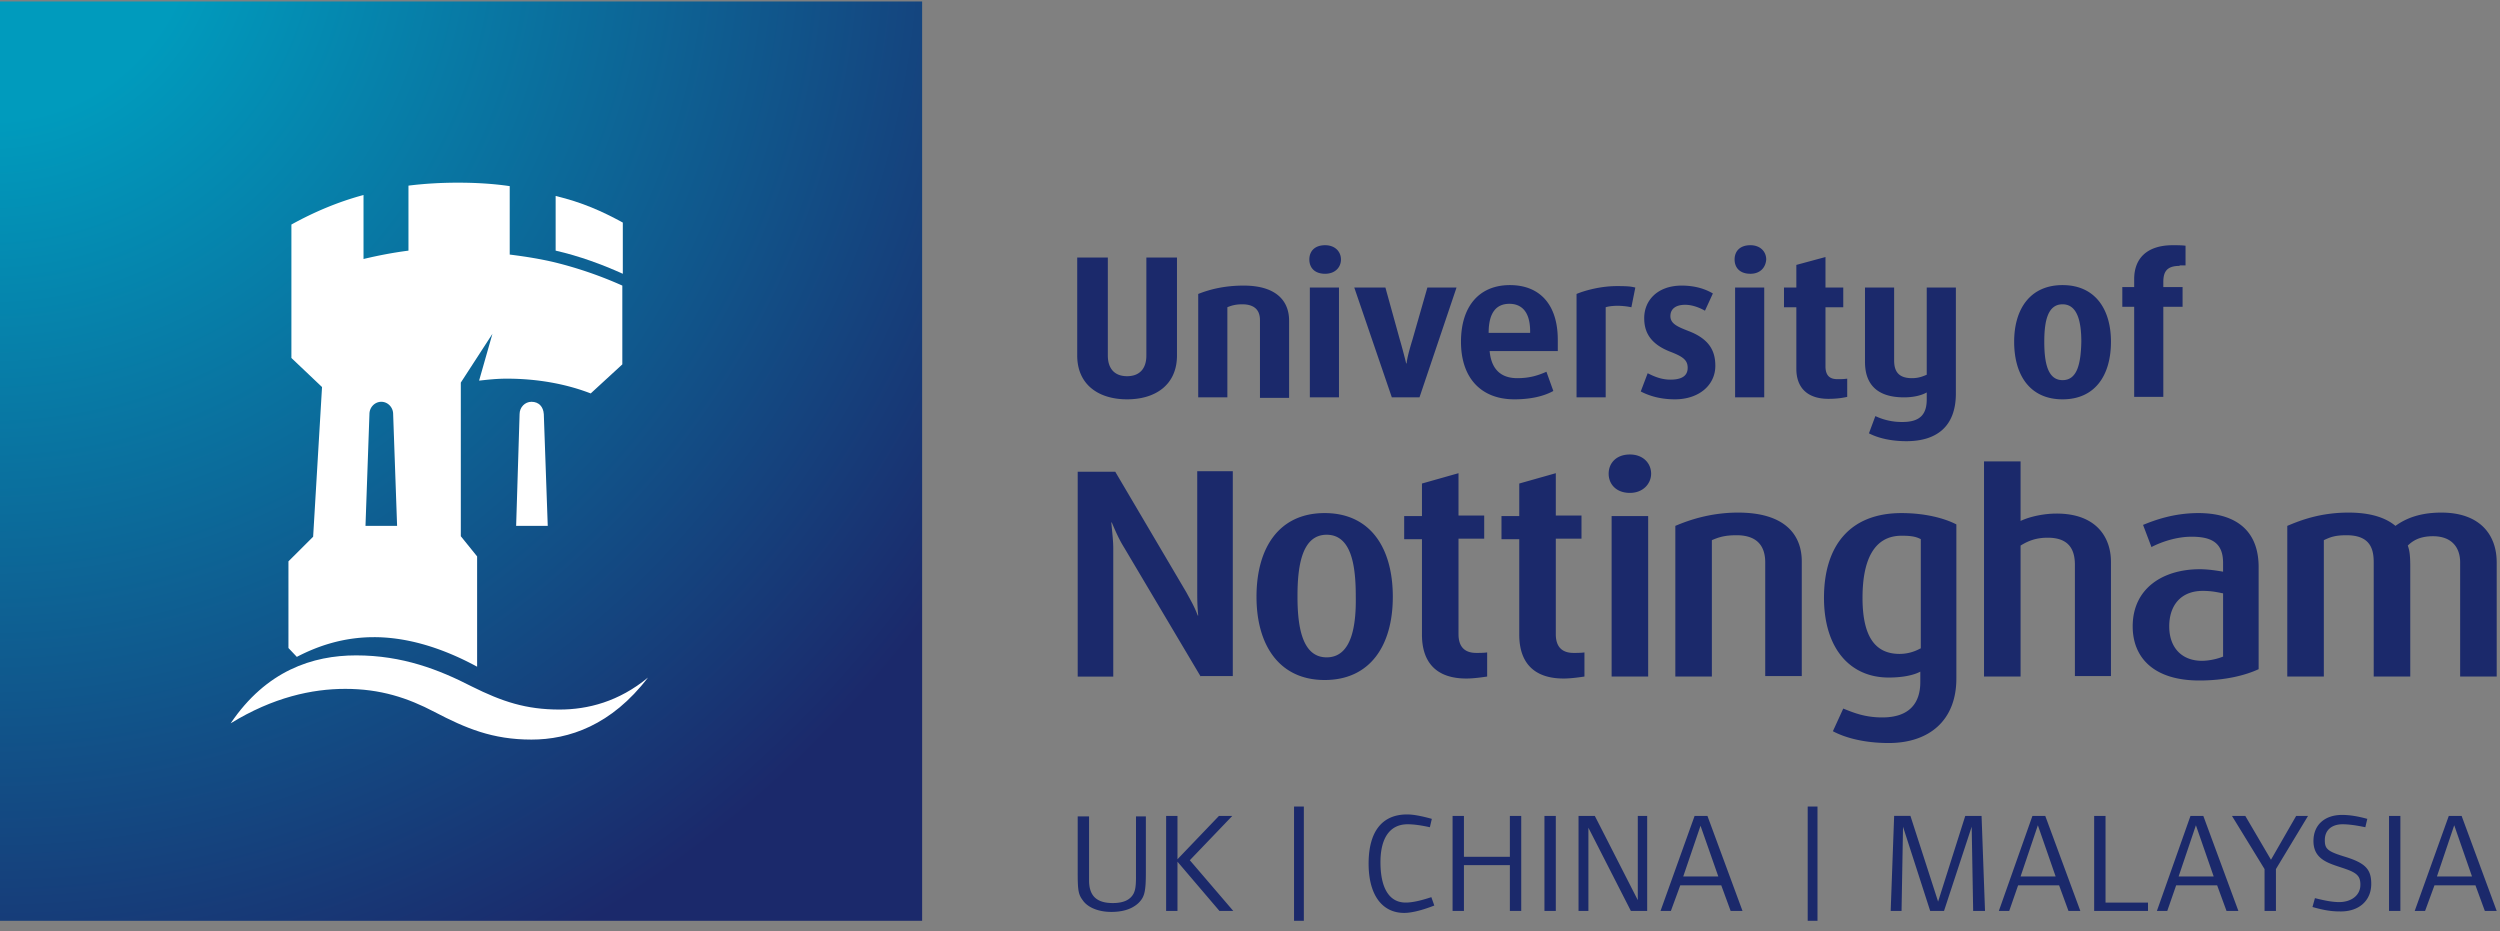
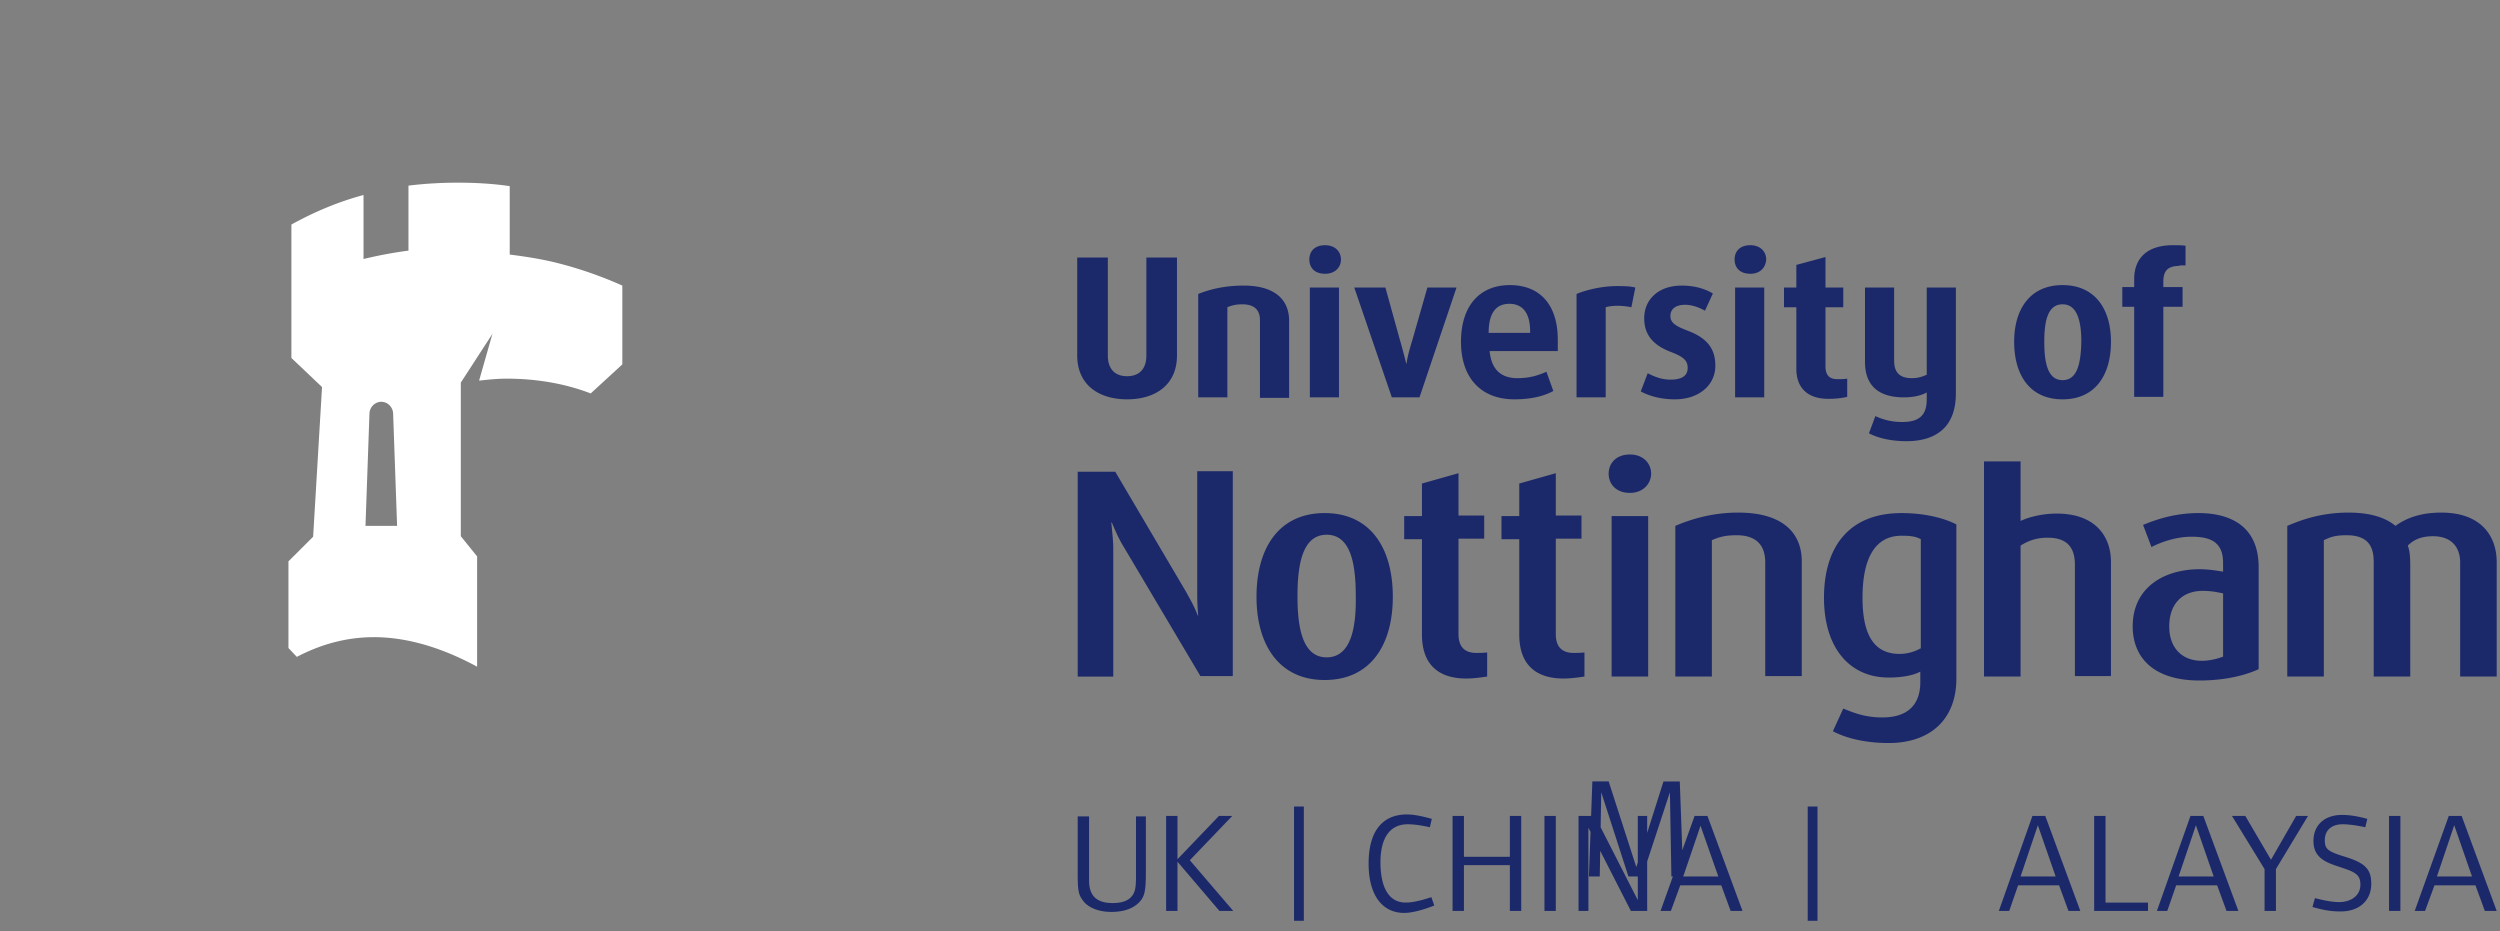
<svg xmlns="http://www.w3.org/2000/svg" width="255" height="95">
  <rect width="100%" height="100%" fill="#808080" stroke="none" />
  <defs>
    <radialGradient cx="-.878%" cy="-9.044%" fx="-.878%" fy="-9.044%" r="126.903%" gradientTransform="matrix(.997 0 0 1 0 0)" id="a">
      <stop stop-color="#009BBD" offset="0%" />
      <stop stop-color="#009BBD" offset="17.35%" />
      <stop stop-color="#1B296B" offset="100%" />
    </radialGradient>
  </defs>
  <g fill-rule="nonzero" fill="none">
    <g fill="#1B296B">
-       <path d="M146.3 92.363l-.303-.853c-1.21.401-2.015.552-2.62.552-1.662 0-2.57-1.456-2.57-4.118 0-2.461.958-3.868 2.772-3.868.604 0 1.36.1 2.267.302l.201-.854c-.907-.251-1.813-.452-2.519-.452-2.569 0-3.93 1.758-3.93 5.022 0 3.165 1.361 5.023 3.628 5.023.806 0 1.914-.301 3.073-.754zM155.166 92.916v-9.693h-1.159v4.168h-4.685v-4.168h-1.159v9.693h1.159v-4.671h4.685v4.671zM158.692 92.916v-9.693h-1.158v9.693zM168.012 92.916v-9.693h-.957v8.588l-4.383-8.588h-1.662v9.693h1.007v-8.488l4.333 8.488zM174.159 83.223h-1.31l-3.476 9.693h1.057l.958-2.612h4.181l.957 2.612h1.21l-3.577-9.693zM171.69 89.4l1.763-5.173 1.814 5.173h-3.577zM202.471 92.916l-.352-9.693h-1.663l-2.77 8.739-2.822-8.74h-1.662l-.353 9.694h1.108l.151-8.588 2.771 8.588h1.41l2.822-8.588.151 8.588zM208.617 83.223h-1.31l-3.425 9.693h1.058l.907-2.612h4.181l.957 2.612h1.21l-3.578-9.693zm-2.519 6.177l1.764-5.223 1.813 5.223h-3.577zM219.096 92.916v-.854h-4.332v-8.84h-1.16v9.694zM224.739 83.223h-1.31l-3.426 9.693h1.058l.907-2.612h4.181l.957 2.612h1.21l-3.577-9.693zm-2.52 6.177l1.764-5.223 1.813 5.223h-3.576zM235.419 83.223h-1.21l-2.569 4.47-2.62-4.47h-1.36l3.325 5.424v4.269h1.16v-4.27zM241.867 90.154c0-1.457-.554-2.11-2.67-2.763-1.813-.552-2.065-.803-2.065-1.707 0-1.055.755-1.608 1.813-1.608.605 0 1.36.1 2.318.302l.201-.854c-.907-.251-1.763-.402-2.57-.402-1.762 0-2.921 1.005-2.921 2.662 0 2.26 2.217 2.36 3.829 3.064.755.351.957.703.957 1.406 0 1.055-.907 1.758-2.166 1.758-.706 0-1.461-.15-2.469-.402l-.252.904c1.058.302 1.864.452 2.771.452 1.914.05 3.224-1.055 3.224-2.812zM244.84 92.916v-9.693h-1.16v9.693zM251.086 83.223h-1.31l-3.475 9.693h1.057l.958-2.612h4.181l.957 2.612h1.21l-3.578-9.693zm-2.518 6.177l1.763-5.223 1.813 5.223h-3.576zM116.878 88.998v-5.725h-1.007V89.4c0 .904-.05 1.356-.252 1.758-.353.653-1.058.954-2.116.954-1.612 0-2.418-.703-2.418-2.31v-6.53h-1.16v5.626c0 1.858.051 2.31.505 2.913.503.753 1.612 1.205 2.922 1.205 1.209 0 2.116-.3 2.77-.904.605-.602.756-1.105.756-3.114zM125.795 92.916l-4.433-5.173 4.332-4.52h-1.36l-4.232 4.42v-4.42h-1.158v9.693h1.158v-5.023l4.283 5.023zM131.992 82.268h1V93.92h-1zM184.385 82.268h1V93.92h-1zM250.935 69.009V57.357c0-1.457-.806-2.662-2.77-2.662-1.109 0-1.915.301-2.57.954.202.553.252 1.105.252 2.26v11.1h-3.728V57.357c0-1.356-.353-2.763-2.77-2.763-1.21 0-1.663.201-2.318.503v13.912h-3.728V53.64c1.41-.603 3.426-1.356 6.247-1.356 2.317 0 3.829.553 4.786 1.356 1.108-.803 2.57-1.356 4.685-1.356 3.93 0 5.642 2.26 5.642 5.073v11.652h-3.728zM211.64 69.009V57.608c0-1.607-.655-2.762-2.77-2.762-1.16 0-1.965.3-2.772.803v13.36h-3.728V47.06h3.728v6.077c.958-.452 2.368-.753 3.678-.753 4.08 0 5.542 2.46 5.542 4.922v11.652h-3.678v.05zM166.25 50.275c-1.412 0-2.167-.904-2.167-1.959 0-1.054.755-1.958 2.166-1.958 1.36 0 2.166.904 2.166 1.958 0 1.005-.806 1.96-2.166 1.96zM180.053 69.009V57.357c0-1.356-.554-2.763-2.922-2.763-1.21 0-1.814.201-2.52.503v13.912h-3.727V53.64c1.41-.603 3.627-1.356 6.398-1.356 4.887 0 6.499 2.36 6.499 4.972V68.96h-3.728v.05zM164.385 69.009V52.636h3.728v16.373zM159.498 69.21c-3.224 0-4.534-1.808-4.534-4.47v-9.744h-1.813v-2.36h1.813V49.32l3.728-1.055v4.32h2.62v2.36h-2.62v9.744c0 1.456.806 1.908 1.814 1.908.302 0 .756 0 1.108-.05v2.46c-.352.051-1.31.202-2.116.202zM149.574 69.21c-3.224 0-4.534-1.808-4.534-4.47v-9.744h-1.814v-2.36h1.814V49.32l3.728-1.055v4.32h2.62v2.36h-2.62v9.744c0 1.456.806 1.908 1.813 1.908.303 0 .756 0 1.109-.05v2.46c-.353.051-1.31.202-2.116.202zM122.47 69.009l-7.809-13.159c-.503-.804-.856-1.607-1.259-2.561h-.05c.1 1.054.201 1.908.201 2.661V69.01h-3.627V48.115h3.829l7.254 12.305c.403.754.806 1.407 1.159 2.361h.05c-.1-1.055-.1-1.758-.1-2.511V48.065h3.627V68.96h-3.275v.05zM224.235 52.334c-2.57 0-4.534.754-5.643 1.206l.857 2.26c.957-.502 2.519-1.055 4.08-1.055 1.965 0 3.225.553 3.225 2.662v.904c-.303-.05-1.41-.251-2.368-.251-3.779 0-6.852 1.959-6.852 5.826 0 3.164 2.116 5.525 6.801 5.525 2.57 0 4.635-.503 6.046-1.155V57.959c.05-4.168-2.72-5.625-6.146-5.625zm2.569 14.616c-.453.2-1.36.452-2.217.452-1.964 0-3.325-1.256-3.325-3.516 0-2.11 1.16-3.616 3.426-3.616 1.058 0 1.713.2 2.066.25v6.43h.05zM193.957 52.334c-5.29 0-7.91 3.365-7.91 8.639 0 5.123 2.62 8.136 6.6 8.136 1.461 0 2.57-.25 3.225-.602v1.054c0 2.21-1.16 3.617-3.88 3.617-1.813 0-2.972-.503-3.98-.904l-1.057 2.31c1.209.653 3.173 1.205 5.692 1.205 4.081 0 6.902-2.26 6.902-6.58V53.49c-1.158-.602-3.123-1.155-5.592-1.155zm1.915 13.812a4.378 4.378 0 01-2.116.553c-2.62 0-3.779-1.96-3.779-5.726 0-3.918 1.21-6.328 3.98-6.328.806 0 1.41.05 1.965.351v11.15h-.05zM135.115 52.334c-4.635 0-6.952 3.516-6.952 8.539 0 4.922 2.317 8.488 6.952 8.488s6.952-3.516 6.952-8.488c0-5.023-2.317-8.539-6.952-8.539zm.202 14.716c-2.57 0-2.973-3.315-2.973-6.228 0-2.963.403-6.278 2.973-6.278 2.569 0 2.972 3.265 2.972 6.278.05 2.964-.403 6.228-2.972 6.228zM222.32 27.121c-1.36 0-1.662.653-1.662 1.658v.502h1.965v2.01h-1.965v9.19h-2.972v-9.19h-1.21v-2.01h1.21v-.804c0-2.26 1.46-3.465 3.93-3.465.503 0 .855 0 1.309.05v2.01h-.605v.05zM194.461 45.001c-1.662 0-2.972-.351-3.829-.803l.655-1.758a6.296 6.296 0 002.771.603c1.864 0 2.469-.854 2.469-2.31v-.704c-.353.201-1.109.502-2.318.502-2.77 0-3.98-1.356-3.98-3.616v-7.584h2.973v7.434c0 1.004.352 1.808 1.813 1.808.706 0 1.159-.201 1.512-.352v-8.89h2.972V40.13c0 3.515-2.116 4.871-5.038 4.871zM186.501 40.682c-2.166 0-3.274-1.155-3.274-3.064V31.34h-1.26v-2.009h1.26v-2.31l2.972-.804v3.114h1.814v2.01h-1.814v6.026c0 1.005.504 1.306 1.21 1.306.352 0 .654 0 1.007-.05v1.858c-.252.05-.857.201-1.915.201zM176.98 40.531v-11.2h2.972v11.2zM170.834 40.732c-1.461 0-2.62-.351-3.477-.803l.706-1.859c.604.302 1.36.653 2.317.653 1.108 0 1.763-.351 1.763-1.205 0-.804-.503-1.155-1.813-1.657-2.167-.854-2.62-2.16-2.62-3.416 0-1.808 1.36-3.315 3.829-3.315 1.36 0 2.418.352 3.174.804l-.806 1.758c-.353-.201-1.16-.603-2.016-.603-1.007 0-1.51.452-1.51 1.155 0 .804.805 1.105 1.813 1.507 2.267.854 2.77 2.16 2.77 3.566 0 1.959-1.662 3.415-4.13 3.415zM166.4 31.34a7.324 7.324 0 00-1.36-.15c-.504 0-.957.05-1.26.15v9.191h-2.972V29.984c.454-.2 2.166-.803 4.131-.803 1.159 0 1.461.05 1.864.15l-.403 2.01zM135.166 27.925c-1.109 0-1.613-.653-1.613-1.457 0-.803.504-1.456 1.613-1.456 1.007 0 1.612.653 1.612 1.456 0 .804-.605 1.457-1.612 1.457zM144.788 40.531h-2.821l-3.83-11.2h3.175l1.46 5.274c.152.502.504 1.808.656 2.46h.05c.05-.652.453-1.958.605-2.46l1.51-5.274h2.973l-3.778 11.2zM133.604 40.531v-11.2h2.972v11.2zM178.541 27.925c-1.108 0-1.612-.653-1.612-1.457 0-.803.504-1.456 1.612-1.456 1.008 0 1.613.653 1.613 1.456-.05.804-.605 1.457-1.613 1.457zM128.516 40.531v-7.885c0-.803-.353-1.607-1.814-1.607-.705 0-1.159.15-1.511.301v9.191h-2.973V29.984c1.26-.502 2.771-.854 4.635-.854 3.426 0 4.635 1.658 4.635 3.566v7.886h-2.972v-.05zM114.964 40.732c-2.922 0-5.088-1.506-5.088-4.47v-9.994h3.123v9.994c0 1.356.705 2.11 1.965 2.11 1.209 0 1.965-.703 1.965-2.11v-9.994h3.123v9.994c0 2.964-2.166 4.47-5.088 4.47zM210.38 29.08c-3.324 0-4.936 2.461-4.936 5.776 0 3.415 1.612 5.876 4.937 5.876s4.937-2.46 4.937-5.876c0-3.315-1.612-5.776-4.937-5.776zm0 9.694c-1.51 0-1.863-1.758-1.863-3.918 0-2.11.352-3.817 1.864-3.817 1.511 0 1.914 1.758 1.914 3.817-.05 2.21-.403 3.918-1.914 3.918zM158.894 34.655c0-3.566-1.814-5.575-4.887-5.575-3.123 0-4.987 2.16-4.987 5.776 0 3.767 2.116 5.876 5.44 5.876 1.764 0 3.074-.351 3.98-.853l-.705-1.96c-.806.352-1.662.654-2.972.654-1.36 0-2.62-.603-2.821-2.763h6.952v-1.155zm-2.821-.703h-4.232c0-2.16.856-2.963 2.116-2.963 1.158 0 2.116.703 2.116 2.812v.151z" />
+       <path d="M146.3 92.363l-.303-.853c-1.21.401-2.015.552-2.62.552-1.662 0-2.57-1.456-2.57-4.118 0-2.461.958-3.868 2.772-3.868.604 0 1.36.1 2.267.302l.201-.854c-.907-.251-1.813-.452-2.519-.452-2.569 0-3.93 1.758-3.93 5.022 0 3.165 1.361 5.023 3.628 5.023.806 0 1.914-.301 3.073-.754zM155.166 92.916v-9.693h-1.159v4.168h-4.685v-4.168h-1.159v9.693h1.159v-4.671h4.685v4.671zM158.692 92.916v-9.693h-1.158v9.693zM168.012 92.916v-9.693h-.957v8.588l-4.383-8.588h-1.662v9.693h1.007v-8.488l4.333 8.488zM174.159 83.223h-1.31l-3.476 9.693h1.057l.958-2.612h4.181l.957 2.612h1.21l-3.577-9.693zM171.69 89.4l1.763-5.173 1.814 5.173h-3.577zl-.352-9.693h-1.663l-2.77 8.739-2.822-8.74h-1.662l-.353 9.694h1.108l.151-8.588 2.771 8.588h1.41l2.822-8.588.151 8.588zM208.617 83.223h-1.31l-3.425 9.693h1.058l.907-2.612h4.181l.957 2.612h1.21l-3.578-9.693zm-2.519 6.177l1.764-5.223 1.813 5.223h-3.577zM219.096 92.916v-.854h-4.332v-8.84h-1.16v9.694zM224.739 83.223h-1.31l-3.426 9.693h1.058l.907-2.612h4.181l.957 2.612h1.21l-3.577-9.693zm-2.52 6.177l1.764-5.223 1.813 5.223h-3.576zM235.419 83.223h-1.21l-2.569 4.47-2.62-4.47h-1.36l3.325 5.424v4.269h1.16v-4.27zM241.867 90.154c0-1.457-.554-2.11-2.67-2.763-1.813-.552-2.065-.803-2.065-1.707 0-1.055.755-1.608 1.813-1.608.605 0 1.36.1 2.318.302l.201-.854c-.907-.251-1.763-.402-2.57-.402-1.762 0-2.921 1.005-2.921 2.662 0 2.26 2.217 2.36 3.829 3.064.755.351.957.703.957 1.406 0 1.055-.907 1.758-2.166 1.758-.706 0-1.461-.15-2.469-.402l-.252.904c1.058.302 1.864.452 2.771.452 1.914.05 3.224-1.055 3.224-2.812zM244.84 92.916v-9.693h-1.16v9.693zM251.086 83.223h-1.31l-3.475 9.693h1.057l.958-2.612h4.181l.957 2.612h1.21l-3.578-9.693zm-2.518 6.177l1.763-5.223 1.813 5.223h-3.576zM116.878 88.998v-5.725h-1.007V89.4c0 .904-.05 1.356-.252 1.758-.353.653-1.058.954-2.116.954-1.612 0-2.418-.703-2.418-2.31v-6.53h-1.16v5.626c0 1.858.051 2.31.505 2.913.503.753 1.612 1.205 2.922 1.205 1.209 0 2.116-.3 2.77-.904.605-.602.756-1.105.756-3.114zM125.795 92.916l-4.433-5.173 4.332-4.52h-1.36l-4.232 4.42v-4.42h-1.158v9.693h1.158v-5.023l4.283 5.023zM131.992 82.268h1V93.92h-1zM184.385 82.268h1V93.92h-1zM250.935 69.009V57.357c0-1.457-.806-2.662-2.77-2.662-1.109 0-1.915.301-2.57.954.202.553.252 1.105.252 2.26v11.1h-3.728V57.357c0-1.356-.353-2.763-2.77-2.763-1.21 0-1.663.201-2.318.503v13.912h-3.728V53.64c1.41-.603 3.426-1.356 6.247-1.356 2.317 0 3.829.553 4.786 1.356 1.108-.803 2.57-1.356 4.685-1.356 3.93 0 5.642 2.26 5.642 5.073v11.652h-3.728zM211.64 69.009V57.608c0-1.607-.655-2.762-2.77-2.762-1.16 0-1.965.3-2.772.803v13.36h-3.728V47.06h3.728v6.077c.958-.452 2.368-.753 3.678-.753 4.08 0 5.542 2.46 5.542 4.922v11.652h-3.678v.05zM166.25 50.275c-1.412 0-2.167-.904-2.167-1.959 0-1.054.755-1.958 2.166-1.958 1.36 0 2.166.904 2.166 1.958 0 1.005-.806 1.96-2.166 1.96zM180.053 69.009V57.357c0-1.356-.554-2.763-2.922-2.763-1.21 0-1.814.201-2.52.503v13.912h-3.727V53.64c1.41-.603 3.627-1.356 6.398-1.356 4.887 0 6.499 2.36 6.499 4.972V68.96h-3.728v.05zM164.385 69.009V52.636h3.728v16.373zM159.498 69.21c-3.224 0-4.534-1.808-4.534-4.47v-9.744h-1.813v-2.36h1.813V49.32l3.728-1.055v4.32h2.62v2.36h-2.62v9.744c0 1.456.806 1.908 1.814 1.908.302 0 .756 0 1.108-.05v2.46c-.352.051-1.31.202-2.116.202zM149.574 69.21c-3.224 0-4.534-1.808-4.534-4.47v-9.744h-1.814v-2.36h1.814V49.32l3.728-1.055v4.32h2.62v2.36h-2.62v9.744c0 1.456.806 1.908 1.813 1.908.303 0 .756 0 1.109-.05v2.46c-.353.051-1.31.202-2.116.202zM122.47 69.009l-7.809-13.159c-.503-.804-.856-1.607-1.259-2.561h-.05c.1 1.054.201 1.908.201 2.661V69.01h-3.627V48.115h3.829l7.254 12.305c.403.754.806 1.407 1.159 2.361h.05c-.1-1.055-.1-1.758-.1-2.511V48.065h3.627V68.96h-3.275v.05zM224.235 52.334c-2.57 0-4.534.754-5.643 1.206l.857 2.26c.957-.502 2.519-1.055 4.08-1.055 1.965 0 3.225.553 3.225 2.662v.904c-.303-.05-1.41-.251-2.368-.251-3.779 0-6.852 1.959-6.852 5.826 0 3.164 2.116 5.525 6.801 5.525 2.57 0 4.635-.503 6.046-1.155V57.959c.05-4.168-2.72-5.625-6.146-5.625zm2.569 14.616c-.453.2-1.36.452-2.217.452-1.964 0-3.325-1.256-3.325-3.516 0-2.11 1.16-3.616 3.426-3.616 1.058 0 1.713.2 2.066.25v6.43h.05zM193.957 52.334c-5.29 0-7.91 3.365-7.91 8.639 0 5.123 2.62 8.136 6.6 8.136 1.461 0 2.57-.25 3.225-.602v1.054c0 2.21-1.16 3.617-3.88 3.617-1.813 0-2.972-.503-3.98-.904l-1.057 2.31c1.209.653 3.173 1.205 5.692 1.205 4.081 0 6.902-2.26 6.902-6.58V53.49c-1.158-.602-3.123-1.155-5.592-1.155zm1.915 13.812a4.378 4.378 0 01-2.116.553c-2.62 0-3.779-1.96-3.779-5.726 0-3.918 1.21-6.328 3.98-6.328.806 0 1.41.05 1.965.351v11.15h-.05zM135.115 52.334c-4.635 0-6.952 3.516-6.952 8.539 0 4.922 2.317 8.488 6.952 8.488s6.952-3.516 6.952-8.488c0-5.023-2.317-8.539-6.952-8.539zm.202 14.716c-2.57 0-2.973-3.315-2.973-6.228 0-2.963.403-6.278 2.973-6.278 2.569 0 2.972 3.265 2.972 6.278.05 2.964-.403 6.228-2.972 6.228zM222.32 27.121c-1.36 0-1.662.653-1.662 1.658v.502h1.965v2.01h-1.965v9.19h-2.972v-9.19h-1.21v-2.01h1.21v-.804c0-2.26 1.46-3.465 3.93-3.465.503 0 .855 0 1.309.05v2.01h-.605v.05zM194.461 45.001c-1.662 0-2.972-.351-3.829-.803l.655-1.758a6.296 6.296 0 002.771.603c1.864 0 2.469-.854 2.469-2.31v-.704c-.353.201-1.109.502-2.318.502-2.77 0-3.98-1.356-3.98-3.616v-7.584h2.973v7.434c0 1.004.352 1.808 1.813 1.808.706 0 1.159-.201 1.512-.352v-8.89h2.972V40.13c0 3.515-2.116 4.871-5.038 4.871zM186.501 40.682c-2.166 0-3.274-1.155-3.274-3.064V31.34h-1.26v-2.009h1.26v-2.31l2.972-.804v3.114h1.814v2.01h-1.814v6.026c0 1.005.504 1.306 1.21 1.306.352 0 .654 0 1.007-.05v1.858c-.252.05-.857.201-1.915.201zM176.98 40.531v-11.2h2.972v11.2zM170.834 40.732c-1.461 0-2.62-.351-3.477-.803l.706-1.859c.604.302 1.36.653 2.317.653 1.108 0 1.763-.351 1.763-1.205 0-.804-.503-1.155-1.813-1.657-2.167-.854-2.62-2.16-2.62-3.416 0-1.808 1.36-3.315 3.829-3.315 1.36 0 2.418.352 3.174.804l-.806 1.758c-.353-.201-1.16-.603-2.016-.603-1.007 0-1.51.452-1.51 1.155 0 .804.805 1.105 1.813 1.507 2.267.854 2.77 2.16 2.77 3.566 0 1.959-1.662 3.415-4.13 3.415zM166.4 31.34a7.324 7.324 0 00-1.36-.15c-.504 0-.957.05-1.26.15v9.191h-2.972V29.984c.454-.2 2.166-.803 4.131-.803 1.159 0 1.461.05 1.864.15l-.403 2.01zM135.166 27.925c-1.109 0-1.613-.653-1.613-1.457 0-.803.504-1.456 1.613-1.456 1.007 0 1.612.653 1.612 1.456 0 .804-.605 1.457-1.612 1.457zM144.788 40.531h-2.821l-3.83-11.2h3.175l1.46 5.274c.152.502.504 1.808.656 2.46h.05c.05-.652.453-1.958.605-2.46l1.51-5.274h2.973l-3.778 11.2zM133.604 40.531v-11.2h2.972v11.2zM178.541 27.925c-1.108 0-1.612-.653-1.612-1.457 0-.803.504-1.456 1.612-1.456 1.008 0 1.613.653 1.613 1.456-.05.804-.605 1.457-1.613 1.457zM128.516 40.531v-7.885c0-.803-.353-1.607-1.814-1.607-.705 0-1.159.15-1.511.301v9.191h-2.973V29.984c1.26-.502 2.771-.854 4.635-.854 3.426 0 4.635 1.658 4.635 3.566v7.886h-2.972v-.05zM114.964 40.732c-2.922 0-5.088-1.506-5.088-4.47v-9.994h3.123v9.994c0 1.356.705 2.11 1.965 2.11 1.209 0 1.965-.703 1.965-2.11v-9.994h3.123v9.994c0 2.964-2.166 4.47-5.088 4.47zM210.38 29.08c-3.324 0-4.936 2.461-4.936 5.776 0 3.415 1.612 5.876 4.937 5.876s4.937-2.46 4.937-5.876c0-3.315-1.612-5.776-4.937-5.776zm0 9.694c-1.51 0-1.863-1.758-1.863-3.918 0-2.11.352-3.817 1.864-3.817 1.511 0 1.914 1.758 1.914 3.817-.05 2.21-.403 3.918-1.914 3.918zM158.894 34.655c0-3.566-1.814-5.575-4.887-5.575-3.123 0-4.987 2.16-4.987 5.776 0 3.767 2.116 5.876 5.44 5.876 1.764 0 3.074-.351 3.98-.853l-.705-1.96c-.806.352-1.662.654-2.972.654-1.36 0-2.62-.603-2.821-2.763h6.952v-1.155zm-2.821-.703h-4.232c0-2.16.856-2.963 2.116-2.963 1.158 0 2.116.703 2.116 2.812v.151z" />
    </g>
-     <path fill="url(#a)" d="M0 .151h94.057v93.77H0z" />
    <g fill="#FFF">
-       <path d="M63.527 22.702c-2.116-1.156-4.13-2.06-6.851-2.713v5.575c2.418.553 4.735 1.407 6.851 2.361v-5.223zM54.207 40.983c-.655 0-1.209.553-1.209 1.256l-.352 11.401h3.224l-.403-11.4c-.05-.754-.504-1.257-1.26-1.257zM57.079 72.374c-3.426 0-5.844-.804-8.968-2.36-3.325-1.708-7.053-3.165-11.788-3.165-4.433 0-9.169 1.557-12.796 6.931 4.332-2.662 8.312-3.515 11.688-3.515 3.576 0 6.347.904 9.118 2.36 3.174 1.658 5.894 2.813 9.874 2.813 3.829 0 8.162-1.457 11.89-6.329-2.973 2.461-6.147 3.265-9.018 3.265z" />
      <path d="M38.137 64.99c3.022 0 6.549.855 10.529 3.014v-11.25l-1.663-2.06v-15.67l3.224-4.972-1.36 4.772c.907-.1 1.814-.201 2.821-.201 3.174 0 6.096.552 8.565 1.507l3.224-2.964V29.13a40.696 40.696 0 00-6.852-2.36c-1.46-.352-3.022-.603-4.634-.804v-6.981c-1.713-.251-3.476-.352-5.29-.352-1.713 0-3.426.1-5.038.302v6.63c-1.562.2-3.123.502-4.584.853V19.89c-2.62.703-5.089 1.758-7.356 3.014v13.61l3.124 2.964-.907 15.268-2.519 2.511v8.84l.856.904c2.116-1.105 4.736-2.01 7.86-2.01zm-.454-22.75c0-.704.554-1.257 1.21-1.257.654 0 1.208.553 1.208 1.256l.403 11.401H37.28l.403-11.4z" />
    </g>
  </g>
</svg>